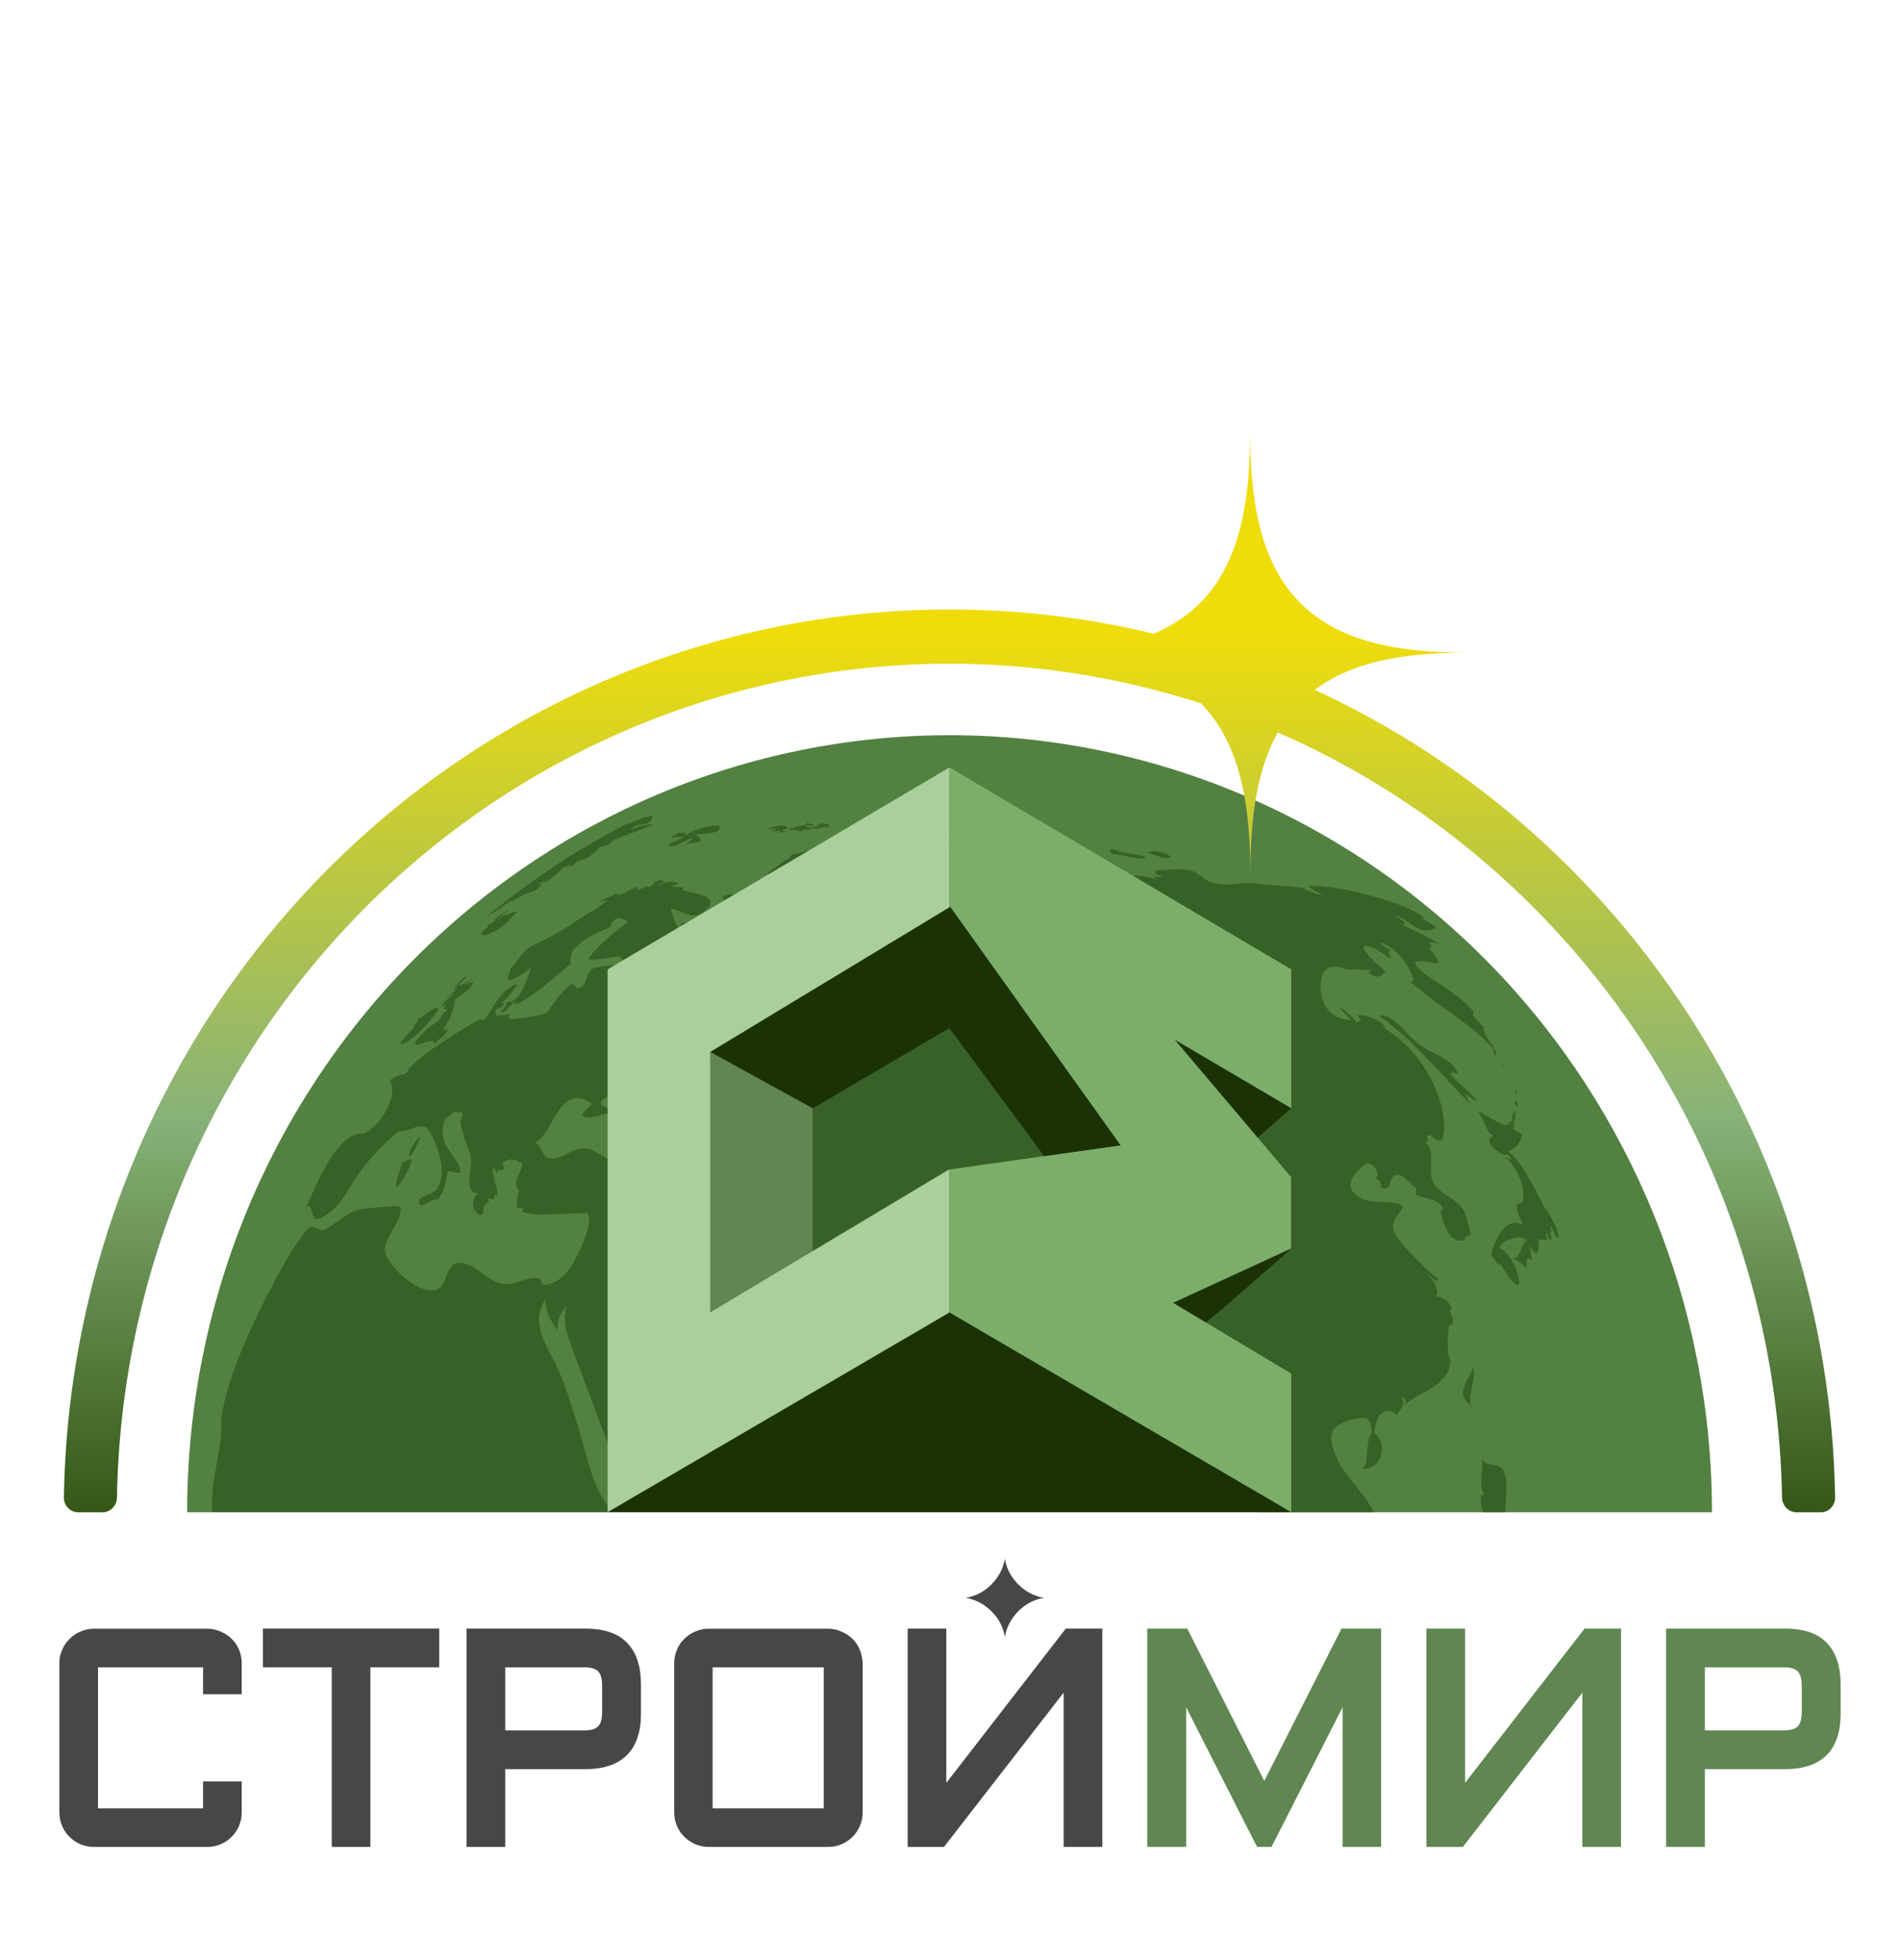
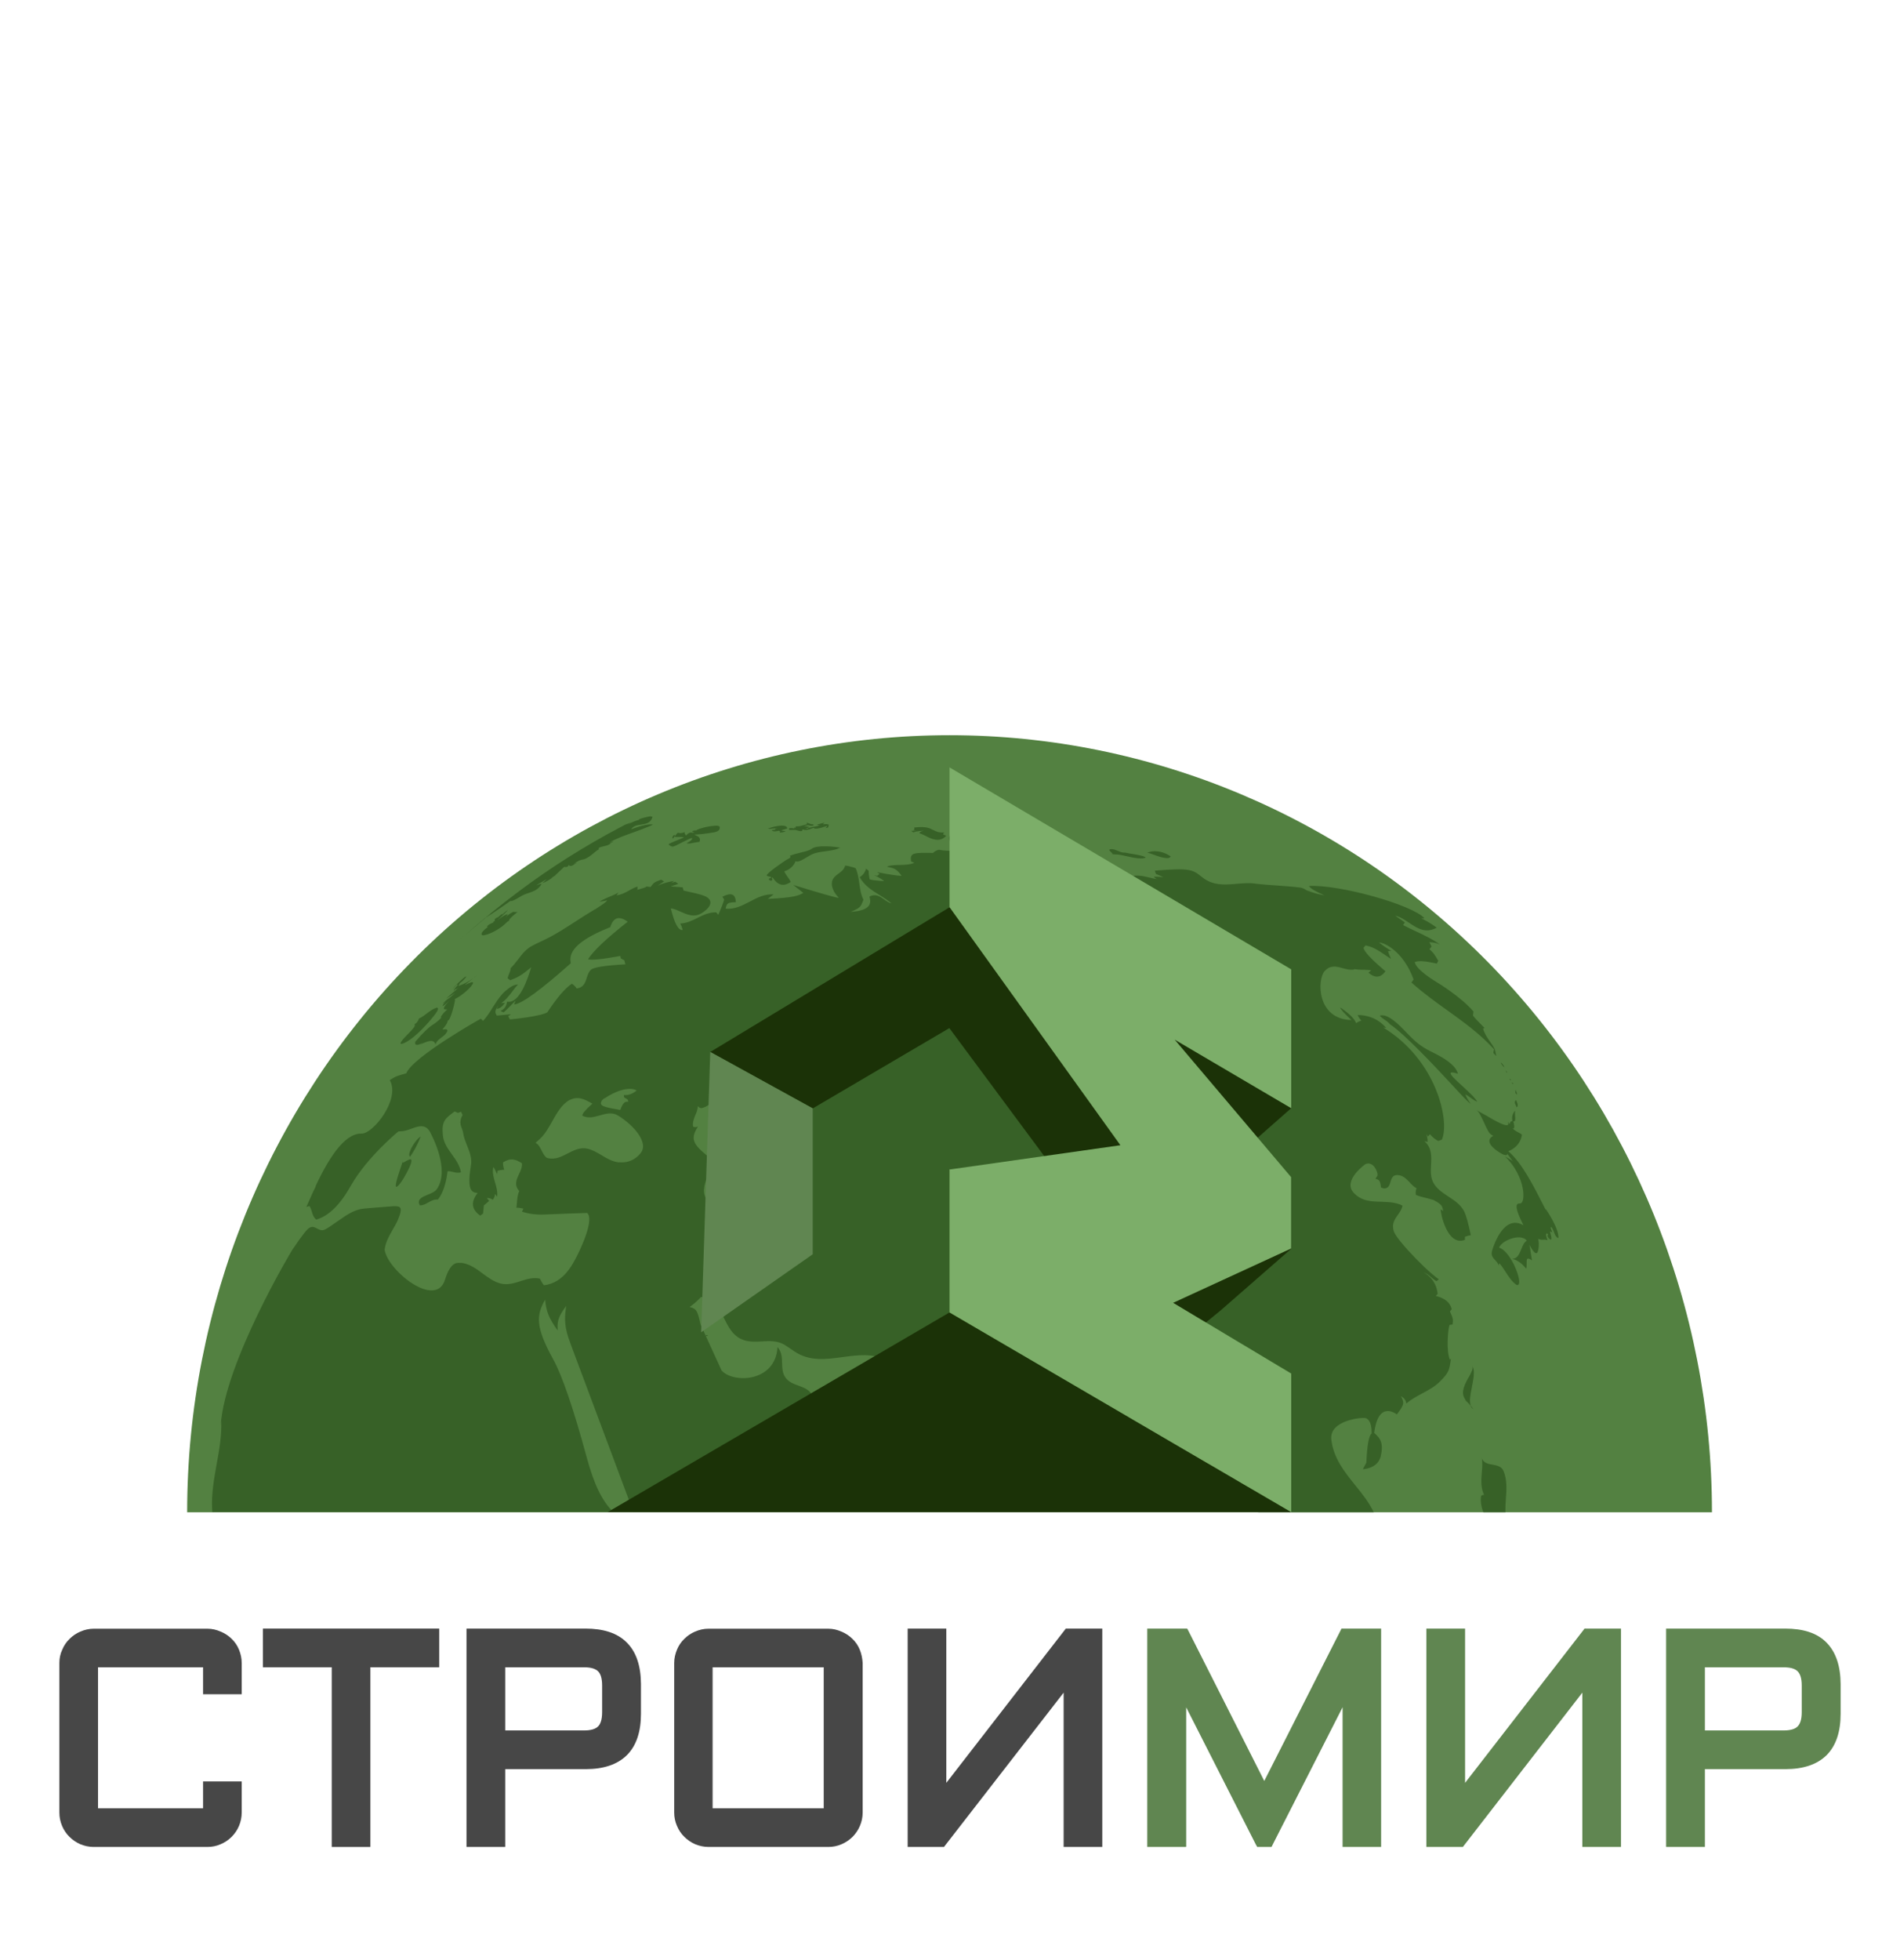
<svg xmlns="http://www.w3.org/2000/svg" width="32" height="33" viewBox="0 0 32 33" fill="none">
  <g clip-path="url(#clip0_198_29)">
    <path d="M3.152 25.461C3.152 21.992 4.505 18.665 6.914 16.21C9.322 13.756 12.588 12.378 15.993 12.378C19.397 12.378 22.663 13.756 25.072 16.21C27.48 18.665 28.833 21.992 28.833 25.461H3.152Z" fill="#538141" />
    <path fill-rule="evenodd" clip-rule="evenodd" d="M24.874 18.695C24.872 18.695 24.869 18.692 24.869 18.692L24.872 18.689C24.869 18.689 24.872 18.692 24.874 18.695ZM24.874 18.695C24.886 18.707 24.901 18.722 24.91 18.734C24.942 18.786 24.966 18.843 24.993 18.897C25.02 18.957 25.046 19.014 25.08 19.068C25.095 19.09 25.127 19.113 25.151 19.122C24.935 19.241 25.311 19.437 25.316 19.437C25.367 19.454 25.372 19.449 25.384 19.437V19.424C25.435 19.489 25.466 19.533 25.481 19.555C25.457 19.531 25.428 19.516 25.398 19.498C25.381 19.489 25.362 19.479 25.345 19.466C25.7 19.808 25.7 20.261 25.602 20.261C25.554 20.261 25.474 20.263 25.658 20.629C25.338 20.441 25.165 20.941 25.134 21.042C25.112 21.119 25.122 21.151 25.175 21.208C25.221 21.258 25.229 21.27 25.243 21.309C25.245 21.277 25.25 21.27 25.25 21.27L25.26 21.277C25.297 21.319 25.326 21.366 25.357 21.413C25.406 21.49 25.457 21.569 25.532 21.626C25.547 21.639 25.605 21.658 25.581 21.525C25.564 21.428 25.471 21.171 25.316 21.042C25.284 21.02 25.277 21.015 25.248 21.005C25.294 20.881 25.612 20.758 25.714 20.886C25.67 20.919 25.653 20.951 25.617 21.042C25.576 21.144 25.544 21.188 25.471 21.193C25.561 21.218 25.629 21.267 25.704 21.359C25.712 21.334 25.712 21.322 25.712 21.262C25.712 21.245 25.712 21.208 25.719 21.198C25.731 21.181 25.753 21.186 25.802 21.22C25.797 21.196 25.792 21.168 25.789 21.144C25.785 21.119 25.78 21.092 25.777 21.067C25.777 21.067 25.777 21.064 25.777 21.062C25.775 21.057 25.775 21.05 25.775 21.045L25.758 20.956C25.782 21 25.792 21.017 25.811 21.045C25.811 21.047 25.814 21.047 25.814 21.05C25.835 21.079 25.887 21.146 25.908 21.045C25.925 20.956 25.913 20.886 25.908 20.859V20.857L25.913 20.859C25.938 20.869 25.942 20.872 25.981 20.872H25.993C26.027 20.869 26.037 20.872 26.064 20.879C26.03 20.792 26.037 20.78 26.049 20.765C26.059 20.768 26.069 20.773 26.073 20.78C26.044 20.82 26.1 20.867 26.125 20.872C26.134 20.842 26.127 20.815 26.117 20.785C26.112 20.768 26.108 20.75 26.105 20.733C26.115 20.733 26.127 20.738 26.142 20.75C26.139 20.735 26.134 20.721 26.127 20.706C26.122 20.693 26.117 20.681 26.115 20.669L26.125 20.656C26.146 20.679 26.159 20.711 26.171 20.74C26.185 20.78 26.2 20.822 26.241 20.844L26.248 20.837C26.251 20.666 26.03 20.349 26.03 20.349C26.032 20.359 26.037 20.377 26.049 20.401V20.399C25.809 19.927 25.636 19.585 25.403 19.382C25.605 19.301 25.629 19.135 25.632 19.103C25.612 19.085 25.588 19.073 25.564 19.061C25.53 19.043 25.496 19.023 25.471 18.991L25.474 18.994C25.481 18.999 25.491 18.999 25.498 18.999V18.996C25.505 18.969 25.508 18.962 25.488 18.88H25.491C25.498 18.878 25.508 18.875 25.515 18.873C25.522 18.84 25.52 18.811 25.517 18.779C25.515 18.751 25.513 18.724 25.517 18.699C25.476 18.749 25.459 18.803 25.471 18.863L25.474 18.87C25.433 18.883 25.43 18.902 25.425 18.927C25.423 18.925 25.42 18.92 25.418 18.917C25.411 18.905 25.401 18.895 25.394 18.883C25.406 18.917 25.428 18.982 25.277 18.915C25.19 18.875 25.105 18.826 25.022 18.776C24.969 18.749 24.92 18.719 24.874 18.695ZM11.499 14.177C11.4 14.229 11.359 14.249 11.322 14.256L11.327 14.254C11.325 14.254 11.269 14.239 11.262 14.214C11.269 14.202 11.354 14.165 11.519 14.1C11.49 14.088 11.461 14.091 11.431 14.091C11.407 14.091 11.38 14.093 11.356 14.085C11.344 14.108 11.337 14.125 11.325 14.108C11.317 14.098 11.342 14.056 11.361 14.056C11.364 14.061 11.364 14.068 11.361 14.076C11.373 14.071 11.383 14.058 11.39 14.048C11.398 14.039 11.402 14.029 11.412 14.024C11.417 14.021 11.424 14.019 11.429 14.021C11.468 14.036 11.514 14.016 11.534 14.009C11.536 14.009 11.536 14.009 11.536 14.006C11.524 14.021 11.531 14.034 11.541 14.046C11.546 14.053 11.55 14.061 11.55 14.068C11.599 14.019 11.633 14.006 11.669 14.024C11.677 14.019 11.687 14.016 11.696 14.011C11.672 14.009 11.665 14.006 11.655 14.004C11.66 14.004 11.662 13.999 11.665 13.994C11.667 13.992 11.669 13.987 11.674 13.987C11.687 13.982 11.699 13.982 11.711 13.982C11.718 13.982 11.725 13.982 11.733 13.979V13.974C11.771 13.952 11.9 13.912 12.041 13.902C12.063 13.9 12.099 13.9 12.116 13.912C12.116 13.912 12.16 13.989 12.022 14.014C11.854 14.043 11.757 14.048 11.701 14.051C11.699 14.051 11.696 14.051 11.694 14.051C11.704 14.058 11.716 14.063 11.728 14.068C11.747 14.078 11.767 14.085 11.779 14.105C11.793 14.128 11.791 14.137 11.781 14.175C11.779 14.175 11.776 14.175 11.774 14.175C11.75 14.177 11.74 14.177 11.687 14.189C11.611 14.204 11.585 14.207 11.565 14.197C11.655 14.147 11.662 14.123 11.655 14.11C11.638 14.108 11.621 14.115 11.499 14.177ZM8.2 15.436C8.187 15.444 8.178 15.451 8.168 15.456V15.461C8.18 15.451 8.19 15.444 8.2 15.436ZM10.761 13.796C10.764 13.794 10.766 13.794 10.769 13.791C10.803 13.776 10.885 13.754 10.948 13.744C10.96 13.744 10.977 13.749 10.99 13.752C10.96 13.858 10.88 13.87 10.798 13.883C10.732 13.893 10.667 13.902 10.63 13.962C10.817 13.893 10.941 13.868 10.997 13.883C10.99 13.885 10.98 13.89 10.973 13.895C10.963 13.9 10.956 13.902 10.948 13.907C10.858 13.944 10.766 13.979 10.676 14.011C10.536 14.061 10.397 14.11 10.264 14.182C10.3 14.17 10.322 14.165 10.332 14.165C10.319 14.177 10.305 14.182 10.29 14.189C10.283 14.192 10.276 14.197 10.268 14.199H10.285C10.254 14.229 10.215 14.236 10.174 14.246C10.142 14.254 10.111 14.259 10.084 14.276C10.082 14.281 10.082 14.291 10.082 14.296H10.084C10.089 14.293 10.094 14.293 10.098 14.293C10.057 14.313 10.023 14.343 9.987 14.373C9.941 14.41 9.894 14.447 9.839 14.466C9.759 14.481 9.754 14.484 9.654 14.548C9.681 14.533 9.703 14.526 9.717 14.526C9.7 14.531 9.688 14.541 9.674 14.551C9.649 14.568 9.625 14.588 9.589 14.575C9.586 14.57 9.584 14.563 9.584 14.558C9.562 14.607 9.521 14.598 9.504 14.593L9.346 14.741C9.351 14.739 9.358 14.734 9.363 14.731C9.37 14.729 9.375 14.724 9.38 14.721C9.351 14.741 9.321 14.758 9.292 14.776C9.285 14.781 9.28 14.783 9.273 14.788C9.283 14.783 9.297 14.773 9.309 14.771C9.3 14.783 9.181 14.86 9.134 14.867C9.139 14.865 9.142 14.86 9.147 14.857C9.168 14.84 9.19 14.82 9.21 14.8C9.149 14.833 9.091 14.87 9.032 14.904C9.042 14.902 9.052 14.897 9.062 14.895C9.081 14.887 9.103 14.88 9.122 14.88C9.074 14.976 8.986 15.006 8.899 15.036C8.853 15.05 8.807 15.068 8.765 15.095C8.646 15.164 8.637 15.167 8.598 15.172L8.61 15.159C8.608 15.162 8.316 15.365 8.2 15.441C8.202 15.439 8.204 15.439 8.207 15.436C8.231 15.416 8.255 15.397 8.28 15.377C8.207 15.424 7.962 15.634 7.831 15.748C8.117 15.491 8.416 15.248 8.724 15.018C9.27 14.607 9.851 14.241 10.458 13.922C10.48 13.912 10.499 13.9 10.518 13.89C10.523 13.888 10.528 13.885 10.533 13.883C10.528 13.885 10.526 13.888 10.523 13.888C10.531 13.885 10.538 13.88 10.545 13.878C10.553 13.875 10.56 13.87 10.567 13.868C10.565 13.87 10.562 13.87 10.56 13.873C10.557 13.875 10.555 13.875 10.553 13.878C10.565 13.873 10.579 13.865 10.591 13.86C10.604 13.853 10.616 13.848 10.63 13.843C10.606 13.858 10.586 13.873 10.577 13.88C10.645 13.841 10.713 13.813 10.778 13.799C10.774 13.801 10.761 13.806 10.761 13.806H10.759V13.809L10.761 13.796ZM24.876 18.544C24.879 18.546 24.879 18.546 24.876 18.544C24.879 18.544 24.879 18.544 24.876 18.544ZM24.631 18.286C24.806 18.447 24.84 18.487 24.879 18.544C24.864 18.549 24.816 18.516 24.757 18.474C24.719 18.447 24.692 18.43 24.68 18.427C24.706 18.492 24.731 18.529 24.772 18.586C24.721 18.549 24.665 18.492 24.444 18.252C24.187 17.975 23.653 17.403 23.41 17.245C23.386 17.213 23.354 17.19 23.32 17.168C23.291 17.148 23.262 17.128 23.237 17.101C23.254 17.096 23.259 17.094 23.274 17.094C23.339 17.091 23.417 17.138 23.468 17.178C23.546 17.237 23.614 17.307 23.682 17.378C23.755 17.453 23.825 17.527 23.91 17.589C23.983 17.645 24.065 17.685 24.148 17.727C24.24 17.774 24.33 17.821 24.41 17.886C24.512 17.97 24.532 18.014 24.556 18.078C24.471 18.051 24.459 18.054 24.434 18.059L24.43 18.071C24.444 18.111 24.473 18.143 24.631 18.286ZM12.99 14.83C12.956 14.82 12.954 14.813 12.949 14.803V14.8C12.956 14.788 12.961 14.786 12.99 14.776L12.995 14.773C12.983 14.763 12.966 14.758 12.952 14.756C12.937 14.754 12.925 14.749 12.913 14.741C12.908 14.697 13.238 14.481 13.241 14.479C13.313 14.442 13.323 14.432 13.304 14.407C13.362 14.385 13.42 14.37 13.481 14.355C13.532 14.343 13.581 14.331 13.629 14.313C13.644 14.308 13.658 14.298 13.67 14.291C13.682 14.281 13.697 14.274 13.712 14.269C13.758 14.254 13.784 14.254 13.838 14.249H13.845C13.947 14.246 14.049 14.254 14.153 14.271C14.149 14.274 14.141 14.276 14.134 14.278C14.12 14.284 14.105 14.291 14.093 14.296C14.034 14.313 13.974 14.323 13.911 14.331C13.814 14.343 13.716 14.355 13.632 14.407L13.627 14.41C13.498 14.486 13.442 14.521 13.398 14.499C13.374 14.573 13.296 14.647 13.209 14.669C13.223 14.704 13.245 14.736 13.267 14.766C13.287 14.793 13.304 14.818 13.318 14.848C13.199 14.932 13.097 14.907 13.012 14.771C13.007 14.776 13 14.783 12.998 14.788C13.003 14.793 13.007 14.798 13.01 14.803C13.005 14.815 12.998 14.823 12.99 14.83ZM24.823 20.815C24.823 20.815 24.825 20.82 24.828 20.822C24.828 20.82 24.828 20.817 24.823 20.815ZM6.995 17.537C7.117 17.396 7.211 17.304 7.277 17.26H7.279C7.359 17.205 7.381 17.188 7.44 17.126C7.437 17.126 7.437 17.126 7.435 17.128C7.432 17.131 7.43 17.131 7.427 17.131C7.425 17.128 7.425 17.126 7.423 17.126C7.437 17.089 7.493 17.027 7.534 16.995C7.498 16.995 7.488 16.992 7.483 16.99C7.481 16.988 7.478 16.985 7.476 16.983C7.478 16.95 7.493 16.931 7.571 16.844C7.474 16.938 7.459 16.938 7.452 16.938C7.466 16.906 7.498 16.869 7.512 16.856C7.488 16.876 7.476 16.889 7.452 16.903C7.483 16.866 7.527 16.829 7.578 16.794C7.573 16.799 7.556 16.814 7.556 16.814C7.612 16.765 7.651 16.733 7.668 16.713C7.629 16.745 7.515 16.812 7.515 16.812C7.525 16.799 7.712 16.639 7.721 16.631C7.687 16.654 7.682 16.654 7.673 16.654C7.67 16.651 7.67 16.648 7.67 16.648C7.67 16.648 7.67 16.651 7.668 16.651C7.658 16.668 7.651 16.678 7.639 16.673C7.639 16.673 7.665 16.626 7.719 16.577C7.712 16.582 7.707 16.582 7.702 16.584C7.702 16.584 7.702 16.584 7.699 16.582C7.699 16.579 7.697 16.579 7.697 16.579V16.572C7.685 16.584 7.675 16.594 7.663 16.607C7.646 16.624 7.631 16.641 7.614 16.656C7.614 16.656 7.614 16.654 7.617 16.654C7.624 16.644 7.653 16.607 7.697 16.569C7.697 16.567 7.721 16.545 7.77 16.5L7.772 16.498C7.818 16.456 7.835 16.441 7.857 16.441C7.826 16.483 7.789 16.52 7.736 16.559H7.741C7.738 16.569 7.731 16.579 7.726 16.587C7.724 16.592 7.721 16.594 7.719 16.599C7.746 16.592 7.838 16.564 7.976 16.465C7.94 16.495 7.889 16.535 7.826 16.584L7.833 16.582C7.93 16.537 7.952 16.527 7.969 16.545C7.962 16.604 7.772 16.772 7.656 16.822C7.656 16.824 7.658 16.824 7.661 16.827C7.663 16.829 7.665 16.832 7.665 16.834C7.668 16.839 7.588 17.203 7.537 17.183C7.549 17.213 7.493 17.282 7.454 17.329L7.452 17.331C7.459 17.334 7.461 17.334 7.478 17.331C7.51 17.326 7.573 17.322 7.505 17.406C7.486 17.43 7.459 17.45 7.435 17.467C7.393 17.5 7.35 17.529 7.335 17.586C7.321 17.532 7.279 17.482 7.073 17.589C7.085 17.581 7.095 17.574 7.107 17.564C7.109 17.561 7.114 17.559 7.117 17.554C7.1 17.566 7.056 17.591 7.024 17.591C6.978 17.594 6.995 17.537 6.995 17.537ZM8.027 16.423C8.018 16.433 8.005 16.443 7.996 16.453C7.991 16.458 7.986 16.46 7.979 16.465C8.001 16.448 8.015 16.433 8.027 16.423ZM8.039 16.411C8.034 16.416 8.032 16.419 8.027 16.423C8.032 16.419 8.037 16.413 8.039 16.411ZM25.525 18.351C25.544 18.388 25.551 18.413 25.551 18.422C25.551 18.435 25.527 18.41 25.517 18.395L25.515 18.393C25.517 18.393 25.517 18.395 25.52 18.395C25.522 18.395 25.525 18.398 25.525 18.398C25.52 18.378 25.522 18.363 25.522 18.353V18.351V18.346C25.522 18.348 25.525 18.351 25.525 18.351ZM8.671 15.355C8.685 15.355 8.7 15.357 8.712 15.352L8.714 15.355C8.586 15.459 8.576 15.481 8.574 15.493C8.576 15.496 8.578 15.498 8.578 15.498C8.549 15.513 8.527 15.533 8.506 15.555C8.493 15.567 8.479 15.58 8.464 15.592C8.459 15.595 8.455 15.6 8.45 15.602C8.43 15.617 8.406 15.632 8.389 15.644C8.272 15.718 8.156 15.753 8.127 15.746C8.124 15.746 8.054 15.726 8.219 15.604C8.212 15.607 8.209 15.607 8.207 15.604H8.204C8.202 15.572 8.311 15.53 8.311 15.53C8.311 15.528 8.309 15.528 8.309 15.528C8.309 15.523 8.309 15.523 8.314 15.515C8.316 15.513 8.321 15.511 8.326 15.508C8.331 15.506 8.333 15.503 8.338 15.501C8.336 15.498 8.333 15.498 8.333 15.498C8.333 15.496 8.333 15.491 8.333 15.488C8.333 15.486 8.333 15.481 8.333 15.478H8.326C8.372 15.444 8.377 15.444 8.382 15.444C8.382 15.446 8.382 15.446 8.379 15.449V15.451C8.45 15.387 8.457 15.387 8.462 15.387C8.462 15.392 8.459 15.394 8.452 15.404C8.491 15.367 8.523 15.34 8.544 15.325H8.549C8.537 15.34 8.518 15.365 8.374 15.496C8.467 15.424 8.532 15.387 8.549 15.394C8.547 15.404 8.537 15.416 8.513 15.444C8.564 15.399 8.588 15.379 8.627 15.362C8.637 15.352 8.654 15.352 8.671 15.355ZM7.763 15.795H7.765C7.76 15.797 7.758 15.803 7.753 15.805L7.763 15.795ZM7.77 15.79C7.767 15.79 7.767 15.793 7.765 15.793C7.767 15.793 7.767 15.793 7.77 15.79ZM7.77 15.79C7.784 15.778 7.806 15.758 7.831 15.736C7.818 15.748 7.806 15.758 7.792 15.77C7.784 15.778 7.777 15.785 7.77 15.79ZM15.569 13.984C15.487 13.989 15.443 13.996 15.394 14.009V14.011V14.014C15.375 14.016 15.355 13.994 15.348 13.987C15.385 13.992 15.409 13.992 15.45 13.992C15.414 13.987 15.389 13.984 15.353 13.977C15.404 13.987 15.404 13.959 15.397 13.932C15.404 13.932 15.411 13.932 15.419 13.93C15.445 13.927 15.465 13.925 15.496 13.925C15.606 13.922 15.652 13.94 15.712 13.972H15.715C15.766 13.999 15.807 14.021 15.907 14.016C15.877 14.039 15.875 14.046 15.907 14.058L15.936 14.071C15.919 14.091 15.904 14.1 15.899 14.105C15.88 14.118 15.831 14.15 15.749 14.135C15.691 14.125 15.64 14.1 15.589 14.073C15.555 14.056 15.518 14.039 15.482 14.026C15.496 14.009 15.508 13.992 15.569 13.984ZM18.723 14.38C18.728 14.38 18.733 14.38 18.738 14.377L18.74 14.38C18.733 14.365 18.721 14.355 18.711 14.345C18.701 14.335 18.689 14.325 18.682 14.313C18.684 14.306 18.687 14.298 18.711 14.296C18.753 14.293 18.791 14.311 18.828 14.325C18.867 14.343 18.905 14.358 18.949 14.355C18.971 14.358 18.993 14.363 19.015 14.368C19.039 14.373 19.066 14.377 19.09 14.38C19.093 14.38 19.282 14.41 19.294 14.437C19.282 14.449 19.231 14.457 19.158 14.449C19.1 14.444 19.041 14.429 18.983 14.417C18.93 14.405 18.879 14.392 18.825 14.387C18.808 14.385 18.794 14.385 18.777 14.385C18.755 14.382 18.738 14.382 18.723 14.38ZM16.3 14.118C16.259 14.137 16.171 14.17 16.033 14.17H16.03L16.033 14.167C16.028 14.167 16.014 14.167 15.999 14.155C15.967 14.13 15.982 14.026 16.077 14.021C16.149 14.019 16.268 14.063 16.317 14.105L16.3 14.118ZM19.716 14.417C19.714 14.419 19.714 14.425 19.714 14.425V14.422C19.687 14.481 19.525 14.425 19.418 14.385C19.36 14.365 19.33 14.355 19.318 14.358C19.364 14.34 19.394 14.333 19.437 14.331C19.539 14.331 19.619 14.355 19.716 14.417ZM25.331 17.952C25.335 17.957 25.335 17.965 25.335 17.965H25.338C25.333 17.97 25.316 17.952 25.309 17.942C25.294 17.928 25.277 17.898 25.275 17.888C25.289 17.893 25.321 17.933 25.331 17.952ZM25.447 18.177V18.182C25.445 18.187 25.428 18.187 25.425 18.168V18.165C25.435 18.168 25.445 18.17 25.447 18.177ZM25.539 18.526C25.542 18.529 25.542 18.531 25.542 18.531L25.539 18.534C25.576 18.608 25.559 18.633 25.544 18.642C25.51 18.568 25.51 18.563 25.51 18.561C25.51 18.561 25.51 18.563 25.513 18.563C25.513 18.566 25.515 18.566 25.515 18.568C25.513 18.544 25.517 18.529 25.527 18.526C25.53 18.524 25.534 18.526 25.539 18.526ZM25.486 18.242C25.486 18.249 25.481 18.249 25.481 18.249V18.252C25.474 18.249 25.459 18.227 25.464 18.224C25.466 18.222 25.479 18.232 25.486 18.242ZM13.469 13.992L13.401 13.974L13.398 13.972C13.396 13.972 13.362 13.972 13.291 13.974V13.942C13.333 13.94 13.355 13.944 13.374 13.947H13.379C13.377 13.937 13.377 13.937 13.377 13.93C13.393 13.937 13.398 13.937 13.401 13.935C13.401 13.932 13.401 13.932 13.401 13.93C13.401 13.927 13.401 13.925 13.398 13.92L13.411 13.912C13.452 13.915 13.491 13.905 13.532 13.893C13.551 13.888 13.571 13.883 13.59 13.878L13.585 13.853C13.59 13.851 13.598 13.851 13.644 13.87C13.653 13.875 13.663 13.875 13.673 13.878C13.68 13.878 13.69 13.878 13.697 13.88C13.7 13.883 13.702 13.885 13.704 13.888C13.697 13.915 13.634 13.9 13.607 13.893C13.588 13.9 13.554 13.907 13.534 13.91C13.576 13.912 13.602 13.915 13.634 13.925C13.612 13.935 13.595 13.942 13.566 13.95C13.583 13.95 13.598 13.95 13.612 13.952C13.612 13.95 13.612 13.947 13.61 13.944C13.61 13.942 13.61 13.942 13.61 13.94C13.702 13.917 13.724 13.915 13.738 13.915C13.75 13.91 13.763 13.907 13.775 13.905C13.787 13.902 13.799 13.898 13.811 13.895C13.77 13.898 13.767 13.88 13.767 13.878C13.787 13.878 13.806 13.873 13.826 13.865C13.845 13.86 13.867 13.853 13.889 13.853C13.886 13.855 13.884 13.855 13.882 13.858C13.874 13.865 13.865 13.87 13.86 13.878C13.923 13.873 13.93 13.873 13.957 13.885V13.888C13.957 13.893 13.959 13.895 13.952 13.912V13.917L13.945 13.932C13.923 13.94 13.911 13.94 13.906 13.94C13.908 13.935 13.908 13.935 13.923 13.92C13.925 13.915 13.93 13.905 13.93 13.905C13.789 13.954 13.714 13.964 13.704 13.937C13.624 13.972 13.563 13.982 13.525 13.964H13.522C13.517 13.967 13.512 13.967 13.508 13.967C13.515 13.972 13.515 13.974 13.515 13.982C13.508 13.992 13.488 13.994 13.469 13.992ZM25.362 18.022C25.364 18.024 25.369 18.029 25.374 18.036C25.381 18.049 25.381 18.059 25.377 18.064C25.362 18.036 25.362 18.022 25.362 18.022ZM13.092 13.95C13.034 13.944 12.986 13.952 12.956 13.957L12.959 13.954C12.952 13.954 12.947 13.954 12.935 13.952H12.93C13.01 13.92 13.085 13.905 13.155 13.9C13.255 13.898 13.258 13.932 13.258 13.95C13.243 13.952 13.228 13.957 13.214 13.962C13.199 13.967 13.185 13.969 13.17 13.974C13.172 13.977 13.177 13.977 13.182 13.977C13.168 13.984 13.16 13.989 13.148 13.992C13.182 13.984 13.209 13.987 13.236 13.999H13.233C13.231 13.999 13.231 13.999 13.228 13.999C13.216 14.004 13.18 14.014 13.158 14.016C13.119 14.021 13.134 14.001 13.143 13.992C13.134 13.994 13.126 13.994 13.117 13.989C13.121 13.987 13.126 13.984 13.131 13.984C13.134 13.984 13.136 13.982 13.139 13.982C13.046 14.004 13.01 14.001 12.998 13.974C13.017 13.974 13.032 13.972 13.056 13.967C13.054 13.964 13.054 13.962 13.054 13.962C13.056 13.954 13.071 13.952 13.092 13.95ZM23.696 15.533C23.696 15.533 23.694 15.533 23.694 15.53C23.694 15.53 23.696 15.53 23.696 15.533ZM23.694 15.53C23.694 15.53 23.691 15.53 23.691 15.528C23.691 15.528 23.694 15.528 23.694 15.53ZM7.301 17.111C7.022 17.457 6.845 17.544 6.811 17.559C6.663 17.623 6.806 17.475 6.862 17.418C6.864 17.416 6.864 17.416 6.867 17.413C6.964 17.314 7.003 17.27 6.981 17.245C7.022 17.22 7.039 17.195 7.058 17.146C7.107 17.126 7.148 17.094 7.189 17.062C7.238 17.025 7.287 16.988 7.345 16.968C7.35 16.965 7.352 16.965 7.357 16.965C7.415 16.968 7.33 17.076 7.301 17.111ZM11.873 22.489C11.91 22.494 11.92 22.492 11.922 22.489C11.927 22.485 11.91 22.475 11.895 22.477C11.883 22.477 11.876 22.482 11.873 22.489ZM6.782 19.555V19.55L6.779 19.553C6.779 19.555 6.779 19.558 6.779 19.56C6.774 19.58 6.767 19.605 6.745 19.669L6.743 19.674C6.699 19.805 6.629 20.016 6.689 19.976C6.745 19.941 6.847 19.761 6.896 19.652C6.956 19.516 6.92 19.518 6.908 19.518C6.901 19.518 6.876 19.526 6.82 19.558C6.782 19.58 6.777 19.58 6.777 19.56C6.782 19.558 6.782 19.558 6.782 19.555ZM5.315 19.971C5.315 19.971 5.317 19.969 5.32 19.966C5.32 19.966 5.317 19.969 5.315 19.971ZM6.908 19.471L6.905 19.474H6.903C6.886 19.447 6.888 19.419 6.915 19.36C6.913 19.35 6.993 19.199 7.073 19.142C7.075 19.14 7.08 19.137 7.085 19.137C7.08 19.152 7.063 19.189 7.044 19.234C6.986 19.36 6.93 19.442 6.908 19.471ZM23.679 23.657C23.679 23.657 23.672 23.667 23.67 23.672C23.674 23.67 23.677 23.665 23.679 23.657ZM24.799 23.004C24.811 23.046 24.791 23.086 24.736 23.19H24.733C24.636 23.365 24.604 23.469 24.689 23.576C24.685 23.573 24.675 23.568 24.675 23.568C24.677 23.573 24.682 23.578 24.692 23.585C24.689 23.583 24.685 23.581 24.685 23.581C24.711 23.603 24.74 23.63 24.767 23.665V23.667C24.774 23.682 24.784 23.704 24.808 23.719L24.811 23.721H24.813C24.811 23.717 24.808 23.714 24.804 23.709C24.794 23.694 24.782 23.68 24.77 23.665C24.745 23.585 24.76 23.501 24.791 23.348V23.343C24.808 23.261 24.825 23.172 24.823 23.098C24.821 23.039 24.806 23.014 24.796 22.997V22.999C24.796 22.999 24.799 23.002 24.799 23.004ZM24.767 23.665C24.767 23.662 24.767 23.662 24.767 23.665ZM24.697 23.581L24.714 23.598L24.697 23.583V23.581ZM20.758 25.028C20.765 25.043 20.775 25.06 20.785 25.072L20.787 25.075H20.79C20.853 25.045 20.897 25.025 20.889 24.822C20.953 24.916 21.091 25.142 21.19 25.461H23.138C23.058 25.297 22.944 25.151 22.827 25.008C22.642 24.778 22.458 24.548 22.422 24.236C22.383 23.907 22.956 23.855 23.007 23.877C23.101 23.919 23.101 24.07 23.101 24.135C23.055 24.164 23.026 24.328 23.012 24.625C22.995 24.659 22.97 24.704 22.953 24.736C23.043 24.728 23.201 24.694 23.252 24.528C23.305 24.308 23.257 24.221 23.145 24.125C23.213 23.561 23.521 23.811 23.526 23.813C23.66 23.637 23.65 23.618 23.594 23.504C23.665 23.551 23.672 23.573 23.687 23.63C23.767 23.558 23.861 23.509 23.954 23.459C24.061 23.402 24.165 23.346 24.252 23.259C24.401 23.108 24.408 23.078 24.437 22.875L24.42 22.893C24.354 22.744 24.386 22.383 24.413 22.306C24.427 22.304 24.449 22.302 24.464 22.299C24.476 22.217 24.476 22.205 24.42 22.079C24.422 22.074 24.427 22.069 24.432 22.064C24.439 22.054 24.447 22.047 24.449 22.037C24.42 21.925 24.33 21.854 24.182 21.819C24.192 21.809 24.204 21.794 24.213 21.784C24.187 21.525 23.995 21.433 23.976 21.423C23.976 21.423 23.976 21.423 23.973 21.423C24.024 21.436 24.063 21.468 24.102 21.502C24.131 21.527 24.16 21.552 24.194 21.569C24.201 21.564 24.206 21.559 24.213 21.554C24.221 21.549 24.228 21.544 24.233 21.54C24.075 21.421 23.915 21.267 23.711 21.047C23.475 20.782 23.471 20.735 23.463 20.674C23.451 20.585 23.497 20.518 23.543 20.453C23.577 20.404 23.611 20.357 23.621 20.298C23.512 20.241 23.39 20.238 23.267 20.233C23.096 20.228 22.929 20.226 22.795 20.077C22.611 19.87 22.997 19.598 22.999 19.598C23.135 19.543 23.206 19.738 23.201 19.783C23.198 19.798 23.189 19.81 23.179 19.825C23.174 19.832 23.169 19.837 23.167 19.845C23.228 19.865 23.245 19.87 23.259 19.993C23.264 19.996 23.271 19.998 23.276 19.998C23.288 20.003 23.3 20.008 23.31 20.008C23.383 20.011 23.402 19.954 23.419 19.897C23.436 19.84 23.456 19.783 23.529 19.783C23.626 19.783 23.682 19.845 23.74 19.904C23.776 19.944 23.813 19.983 23.859 20.006C23.842 20.033 23.84 20.085 23.847 20.117C23.903 20.142 23.959 20.154 24.017 20.169C24.061 20.179 24.102 20.189 24.143 20.204C24.141 20.204 24.138 20.201 24.138 20.201H24.153L24.148 20.206C24.284 20.278 24.294 20.305 24.306 20.392C24.296 20.382 24.284 20.372 24.272 20.364C24.269 20.362 24.267 20.359 24.265 20.359C24.257 20.414 24.374 20.99 24.672 20.874V20.822C24.702 20.81 24.74 20.8 24.772 20.795C24.728 20.592 24.692 20.461 24.663 20.401C24.602 20.28 24.498 20.213 24.393 20.144C24.306 20.087 24.218 20.03 24.158 19.941C24.09 19.842 24.095 19.724 24.102 19.607C24.109 19.464 24.116 19.323 23.99 19.214C23.997 19.216 24.007 19.216 24.017 19.219C24.026 19.221 24.036 19.221 24.044 19.224C24.046 19.182 24.036 19.127 24.019 19.09C24.024 19.098 24.029 19.105 24.034 19.113C24.039 19.12 24.044 19.127 24.048 19.135C24.061 19.122 24.073 19.108 24.082 19.095C24.131 19.15 24.177 19.187 24.223 19.209C24.24 19.204 24.265 19.194 24.284 19.187C24.422 18.88 24.197 17.846 23.296 17.299C23.31 17.302 23.332 17.304 23.347 17.307C23.191 17.126 22.999 17.089 22.866 17.089C22.878 17.121 22.905 17.161 22.929 17.183C22.902 17.19 22.863 17.208 22.839 17.225C22.798 17.104 22.57 16.96 22.57 16.96C22.582 16.997 22.647 17.069 22.762 17.173C22.171 17.161 22.183 16.488 22.31 16.349C22.407 16.243 22.509 16.27 22.613 16.3C22.679 16.317 22.747 16.337 22.812 16.32C22.81 16.317 22.808 16.315 22.805 16.315C22.842 16.32 22.893 16.327 22.929 16.327H22.965H22.982C23.014 16.327 23.055 16.332 23.084 16.334L23.092 16.339C23.084 16.344 23.077 16.349 23.07 16.357C23.062 16.362 23.055 16.369 23.048 16.374C23.075 16.401 23.213 16.525 23.334 16.352C23.096 16.151 22.973 16.02 22.965 15.956C22.968 15.953 22.97 15.951 22.973 15.948C22.982 15.938 22.992 15.926 22.999 15.916C23.123 15.948 23.152 15.956 23.427 16.144C23.41 16.107 23.388 16.052 23.378 16.013C23.393 16.01 23.415 16.01 23.432 16.01C23.344 15.956 23.32 15.938 23.225 15.869C23.317 15.867 23.636 16.018 23.808 16.49C23.803 16.498 23.796 16.508 23.789 16.517C23.781 16.527 23.776 16.537 23.769 16.545H23.776C23.963 16.713 24.165 16.859 24.369 17.005C24.648 17.205 24.93 17.408 25.165 17.668C25.165 17.673 25.163 17.678 25.16 17.68C25.156 17.698 25.148 17.72 25.156 17.735H25.158C25.17 17.747 25.187 17.767 25.199 17.779V17.774C25.19 17.72 25.177 17.658 25.165 17.645C25.143 17.606 25.119 17.569 25.093 17.534C25.046 17.467 25 17.398 24.978 17.317L25.003 17.307C24.905 17.21 24.84 17.141 24.808 17.099C24.811 17.076 24.813 17.049 24.816 17.029C24.609 16.785 24.206 16.54 24.204 16.54C24.201 16.537 23.849 16.334 23.827 16.196C23.881 16.181 23.944 16.166 24.199 16.223C24.206 16.208 24.216 16.191 24.223 16.176C24.153 16.052 24.138 16.04 24.075 15.981C24.082 15.971 24.095 15.958 24.102 15.946C24.104 15.941 24.107 15.938 24.111 15.936C24.099 15.914 24.085 15.884 24.073 15.862C24.17 15.869 24.182 15.874 24.25 15.901C24.124 15.81 23.988 15.746 23.849 15.681C23.776 15.647 23.701 15.612 23.631 15.575C23.636 15.567 23.64 15.56 23.645 15.553C23.65 15.545 23.655 15.538 23.66 15.53C23.633 15.508 23.577 15.471 23.497 15.416C23.582 15.434 23.657 15.486 23.735 15.538C23.871 15.629 24.007 15.721 24.197 15.619C24.09 15.535 23.963 15.473 23.937 15.461H23.992C23.791 15.233 22.553 14.887 22.045 14.917C22.065 14.954 22.15 15.006 22.305 15.073H22.302C22.203 15.055 22.169 15.05 21.955 14.971C21.963 14.974 21.972 14.976 21.98 14.979C21.989 14.981 21.997 14.984 22.004 14.986C21.977 14.969 21.936 14.949 21.904 14.944C21.776 14.927 21.645 14.919 21.516 14.909C21.385 14.899 21.256 14.892 21.127 14.875C21.028 14.862 20.928 14.872 20.826 14.88C20.627 14.897 20.428 14.914 20.246 14.768C20.09 14.642 20.049 14.607 19.449 14.659C19.452 14.667 19.457 14.677 19.459 14.687C19.462 14.697 19.466 14.704 19.469 14.714C19.481 14.719 19.495 14.726 19.51 14.731C19.539 14.744 19.571 14.758 19.595 14.768C19.527 14.761 19.471 14.758 19.432 14.761C19.442 14.771 19.452 14.781 19.462 14.788C19.464 14.791 19.466 14.793 19.471 14.796L19.508 14.803C19.457 14.798 19.406 14.786 19.352 14.773C19.25 14.749 19.148 14.724 19.039 14.758C19.041 14.768 19.044 14.778 19.049 14.791C19.051 14.8 19.056 14.813 19.058 14.823C18.823 14.872 18.621 14.781 18.422 14.689C18.318 14.642 18.213 14.595 18.104 14.566C18.107 14.573 18.109 14.583 18.111 14.593C18.114 14.603 18.116 14.613 18.119 14.62C18.114 14.627 18.109 14.635 18.104 14.642C18.099 14.65 18.095 14.657 18.09 14.664C17.767 14.669 17.473 14.551 17.181 14.429C16.888 14.308 16.594 14.189 16.268 14.194C16.218 14.207 16.174 14.236 16.135 14.286H16.084C16.099 14.296 16.116 14.311 16.13 14.321C15.904 14.333 15.814 14.306 15.814 14.306C15.78 14.313 15.739 14.333 15.715 14.36C15.392 14.355 15.317 14.353 15.346 14.504C15.351 14.506 15.355 14.509 15.36 14.509C15.375 14.514 15.387 14.521 15.399 14.526C15.319 14.56 15.236 14.56 15.154 14.563C15.088 14.563 15.025 14.566 14.962 14.58L14.938 14.593C15.069 14.615 15.11 14.64 15.185 14.746C15.028 14.739 14.77 14.682 14.77 14.682C14.778 14.687 14.785 14.692 14.792 14.697C14.799 14.702 14.809 14.707 14.814 14.711C14.802 14.724 14.785 14.736 14.773 14.746C14.765 14.744 14.756 14.741 14.746 14.739C14.736 14.736 14.727 14.734 14.719 14.731C14.819 14.781 14.875 14.815 14.887 14.835C14.748 14.825 14.668 14.815 14.646 14.803C14.637 14.761 14.63 14.704 14.63 14.659C14.622 14.655 14.615 14.65 14.608 14.642C14.6 14.637 14.591 14.63 14.586 14.625C14.571 14.684 14.535 14.734 14.479 14.768C14.557 14.909 14.683 14.989 14.812 15.068C14.882 15.112 14.955 15.157 15.015 15.211C14.972 15.201 14.931 15.172 14.892 15.144C14.819 15.092 14.748 15.04 14.644 15.095V15.097C14.666 15.179 14.702 15.328 14.328 15.352C14.491 15.283 14.496 15.271 14.542 15.147C14.498 15.06 14.486 14.966 14.472 14.872C14.46 14.786 14.447 14.697 14.411 14.617C14.404 14.615 14.394 14.613 14.384 14.607C14.374 14.605 14.365 14.6 14.357 14.598H14.348C14.314 14.585 14.268 14.575 14.234 14.573C14.219 14.637 14.171 14.672 14.124 14.707C14.076 14.741 14.027 14.778 14.013 14.843C13.998 14.924 14.034 15.018 14.127 15.115C14.107 15.122 13.852 15.05 13.36 14.899C13.469 14.984 13.525 15.028 13.53 15.033C13.447 15.078 13.381 15.112 12.932 15.134C12.959 15.11 13 15.08 13.029 15.058C12.881 15.048 12.755 15.112 12.629 15.179C12.5 15.246 12.371 15.313 12.221 15.298C12.24 15.199 12.264 15.194 12.393 15.189C12.388 15.05 12.313 15.021 12.167 15.097C12.175 15.11 12.184 15.122 12.192 15.137C12.194 15.139 12.196 15.144 12.196 15.147C12.184 15.191 12.153 15.275 12.097 15.404C12.09 15.392 12.08 15.379 12.07 15.37C12.068 15.367 12.065 15.362 12.063 15.36C11.946 15.357 11.847 15.404 11.747 15.454C11.655 15.501 11.56 15.545 11.456 15.548C11.473 15.577 11.49 15.622 11.499 15.656C11.429 15.674 11.361 15.553 11.298 15.293C11.359 15.3 11.415 15.328 11.47 15.352C11.553 15.389 11.636 15.426 11.733 15.409C11.82 15.392 12.002 15.263 11.958 15.162C11.927 15.085 11.815 15.06 11.521 14.996L11.512 14.993C11.507 14.979 11.504 14.956 11.499 14.939C11.485 14.937 11.417 14.932 11.298 14.924C11.317 14.917 11.339 14.909 11.361 14.902C11.383 14.895 11.405 14.887 11.424 14.88C11.417 14.875 11.407 14.87 11.398 14.862C11.388 14.857 11.378 14.85 11.371 14.845C11.361 14.848 11.349 14.852 11.339 14.855C11.327 14.857 11.317 14.862 11.308 14.865C11.315 14.86 11.322 14.855 11.329 14.848C11.337 14.843 11.344 14.835 11.351 14.83C11.349 14.83 11.344 14.83 11.342 14.833C11.288 14.843 11.184 14.86 11.077 14.912C11.109 14.89 11.15 14.86 11.184 14.84C11.177 14.835 11.167 14.83 11.16 14.825C11.15 14.82 11.143 14.815 11.135 14.81C11.016 14.852 11.007 14.865 10.958 14.932L10.956 14.934C10.946 14.932 10.936 14.932 10.924 14.929C10.914 14.927 10.902 14.927 10.893 14.924C10.878 14.939 10.825 14.956 10.735 14.981C10.737 14.964 10.737 14.944 10.737 14.927C10.686 14.941 10.64 14.966 10.594 14.993C10.528 15.031 10.46 15.065 10.383 15.073C10.387 15.065 10.395 15.058 10.4 15.05C10.407 15.043 10.412 15.036 10.416 15.028C10.37 15.053 10.324 15.073 10.278 15.092C10.217 15.117 10.154 15.144 10.098 15.179C10.137 15.177 10.191 15.167 10.227 15.157C10.222 15.162 10.22 15.164 10.217 15.169C10.213 15.174 10.208 15.181 10.203 15.184C10.176 15.209 10.147 15.229 10.023 15.31H10.018C9.909 15.374 9.802 15.444 9.698 15.511C9.538 15.614 9.38 15.718 9.21 15.803C9.125 15.845 9.103 15.854 9.02 15.894C9.008 15.899 8.996 15.906 8.981 15.914C8.87 15.966 8.797 16.057 8.727 16.151C8.688 16.203 8.646 16.255 8.6 16.3C8.6 16.334 8.588 16.364 8.574 16.396C8.564 16.421 8.554 16.446 8.549 16.47C8.561 16.478 8.581 16.493 8.593 16.503C8.719 16.456 8.787 16.419 8.947 16.285C8.889 16.47 8.753 16.906 8.54 16.864C8.53 16.943 8.491 16.995 8.428 17.02C8.435 17.022 8.445 17.027 8.455 17.032C8.464 17.037 8.472 17.039 8.481 17.044C8.513 17.02 8.578 16.955 8.683 16.846C8.68 16.856 8.676 16.869 8.671 16.879C8.666 16.891 8.663 16.901 8.659 16.911C8.785 16.903 9.103 16.671 9.613 16.218C9.596 16.112 9.562 15.892 10.278 15.61C10.298 15.548 10.358 15.362 10.572 15.518C10.22 15.795 9.996 16.005 9.904 16.149C9.96 16.169 10.142 16.151 10.448 16.094C10.45 16.107 10.453 16.122 10.455 16.134C10.465 16.139 10.477 16.146 10.489 16.154C10.497 16.159 10.506 16.161 10.514 16.166C10.521 16.186 10.526 16.211 10.533 16.233V16.235C10.191 16.255 9.999 16.285 9.955 16.325C9.916 16.359 9.899 16.411 9.882 16.463C9.856 16.547 9.826 16.629 9.712 16.641C9.695 16.614 9.661 16.579 9.632 16.562C9.521 16.634 9.382 16.794 9.219 17.042C9.11 17.114 8.593 17.163 8.588 17.163C8.583 17.156 8.578 17.146 8.574 17.136C8.569 17.126 8.564 17.119 8.559 17.109C8.574 17.101 8.591 17.086 8.605 17.076C8.469 17.089 8.367 17.099 8.367 17.099C8.333 17.037 8.331 17.029 8.391 16.926C8.389 16.936 8.384 16.945 8.379 16.955C8.374 16.965 8.37 16.978 8.367 16.985C8.418 16.98 8.462 16.945 8.503 16.884C8.493 16.884 8.481 16.886 8.469 16.886C8.459 16.886 8.45 16.889 8.44 16.889C8.52 16.837 8.576 16.76 8.632 16.688C8.661 16.648 8.69 16.611 8.724 16.574H8.722C8.668 16.582 8.627 16.589 8.532 16.668L8.527 16.671C8.506 16.688 8.476 16.715 8.457 16.738C8.396 16.807 8.348 16.884 8.299 16.96C8.251 17.039 8.2 17.119 8.136 17.188C8.124 17.175 8.11 17.161 8.098 17.151C8.085 17.156 6.949 17.796 6.842 18.071C6.68 18.116 6.672 18.116 6.565 18.185C6.748 18.509 6.279 19.093 6.09 19.085C5.852 19.076 5.592 19.372 5.31 19.981C5.312 19.976 5.322 19.966 5.322 19.966C5.286 20.035 5.232 20.154 5.16 20.32C5.174 20.315 5.196 20.308 5.213 20.305C5.232 20.335 5.242 20.367 5.252 20.399C5.266 20.448 5.281 20.498 5.327 20.533C5.538 20.471 5.728 20.285 5.91 19.961C6.184 19.479 6.709 19.048 6.711 19.048C6.75 19.046 6.752 19.046 6.752 19.046C6.806 19.046 6.867 19.026 6.925 19.004C7.041 18.962 7.155 18.917 7.238 19.048C7.238 19.048 7.238 19.051 7.24 19.053C7.272 19.113 7.585 19.694 7.357 20.02C7.328 20.063 7.265 20.09 7.204 20.114C7.107 20.154 7.015 20.194 7.071 20.293C7.124 20.295 7.17 20.27 7.216 20.243C7.265 20.216 7.313 20.189 7.374 20.196C7.512 20.03 7.537 19.721 7.537 19.721L7.539 19.719C7.571 19.716 7.6 19.724 7.629 19.731C7.673 19.741 7.716 19.753 7.763 19.736C7.743 19.62 7.678 19.528 7.612 19.437C7.542 19.338 7.471 19.241 7.459 19.115C7.435 18.875 7.495 18.831 7.658 18.712C7.665 18.717 7.675 18.722 7.685 18.724C7.695 18.729 7.702 18.734 7.712 18.736C7.719 18.734 7.729 18.732 7.738 18.727C7.748 18.724 7.755 18.719 7.765 18.717C7.77 18.727 7.777 18.741 7.782 18.754C7.784 18.759 7.787 18.766 7.792 18.771C7.767 18.808 7.75 18.87 7.755 18.917C7.758 18.944 7.767 18.972 7.78 19.001C7.789 19.029 7.799 19.053 7.801 19.078C7.811 19.15 7.84 19.219 7.867 19.288C7.911 19.4 7.957 19.511 7.928 19.642C7.928 19.642 7.928 19.645 7.928 19.647C7.923 19.682 7.891 19.855 7.913 19.971C7.933 20.077 8.005 20.082 8.042 20.085H8.044C8.001 20.142 7.869 20.315 8.088 20.466C8.095 20.461 8.105 20.456 8.112 20.448C8.122 20.444 8.129 20.436 8.136 20.431C8.141 20.392 8.146 20.337 8.149 20.295C8.175 20.273 8.212 20.243 8.238 20.218C8.234 20.211 8.226 20.201 8.219 20.194C8.212 20.184 8.207 20.176 8.2 20.169C8.231 20.166 8.275 20.179 8.299 20.199C8.321 20.176 8.338 20.132 8.338 20.1C8.345 20.112 8.357 20.129 8.367 20.142C8.37 20.144 8.372 20.147 8.372 20.149C8.384 20.067 8.362 19.988 8.338 19.909C8.314 19.825 8.287 19.738 8.309 19.647C8.333 19.682 8.357 19.731 8.372 19.768C8.374 19.756 8.377 19.743 8.377 19.731C8.379 19.724 8.379 19.716 8.382 19.709C8.416 19.701 8.459 19.694 8.493 19.694C8.479 19.659 8.469 19.61 8.472 19.57C8.598 19.489 8.685 19.516 8.79 19.585C8.797 19.647 8.77 19.709 8.741 19.768C8.697 19.862 8.656 19.954 8.746 20.053C8.717 20.112 8.712 20.174 8.707 20.238C8.705 20.27 8.702 20.302 8.697 20.332C8.734 20.332 8.782 20.34 8.816 20.349C8.812 20.357 8.807 20.364 8.804 20.374C8.799 20.382 8.795 20.392 8.792 20.399C8.795 20.399 8.795 20.399 8.797 20.401C8.846 20.416 8.981 20.461 9.212 20.446C9.331 20.439 9.887 20.421 9.887 20.421C9.916 20.439 9.996 20.543 9.768 21.04V21.042C9.649 21.29 9.501 21.596 9.161 21.639C9.137 21.609 9.11 21.564 9.093 21.527C8.979 21.502 8.872 21.535 8.768 21.569C8.659 21.604 8.547 21.639 8.43 21.609C8.316 21.579 8.224 21.51 8.129 21.441C8.027 21.364 7.925 21.29 7.797 21.265C7.777 21.262 7.755 21.262 7.733 21.262C7.726 21.262 7.719 21.262 7.712 21.262C7.651 21.262 7.566 21.312 7.495 21.544C7.342 22.044 6.527 21.389 6.478 21.04C6.493 20.914 6.553 20.81 6.612 20.706C6.643 20.651 6.675 20.599 6.699 20.543C6.803 20.302 6.731 20.305 6.619 20.308H6.616C6.284 20.332 6.099 20.349 6.068 20.357C5.951 20.387 5.876 20.426 5.684 20.562C5.473 20.711 5.451 20.721 5.397 20.708C5.376 20.703 5.359 20.693 5.339 20.683C5.305 20.664 5.269 20.646 5.225 20.664C5.177 20.683 5.099 20.782 4.926 21.037C4.914 21.052 3.79 22.93 3.717 23.996C3.72 23.986 3.72 23.976 3.722 23.964C3.724 23.954 3.724 23.942 3.727 23.932C3.734 24.174 3.693 24.412 3.649 24.649C3.603 24.907 3.557 25.164 3.574 25.428C3.574 25.438 3.576 25.448 3.576 25.458H10.329C10.137 25.265 10.006 24.993 9.882 24.538C9.657 23.709 9.467 23.157 9.317 22.885C9.018 22.343 9.03 22.146 9.181 21.881C9.198 22.079 9.246 22.195 9.392 22.4C9.387 22.259 9.385 22.19 9.535 21.987C9.513 22.148 9.496 22.287 9.574 22.524C9.586 22.561 9.606 22.611 9.618 22.648L10.669 25.458H12.034C12.335 25.255 12.582 25.06 12.626 25.028C12.631 25.025 12.631 25.023 12.633 25.023C13.389 24.417 13.661 23.882 13.7 23.684C13.712 23.623 13.707 23.534 13.675 23.479C13.622 23.392 13.534 23.36 13.447 23.328C13.367 23.299 13.284 23.269 13.231 23.195C13.177 23.123 13.175 23.036 13.172 22.95C13.17 22.853 13.165 22.757 13.095 22.68C13.061 23.274 12.347 23.294 12.153 23.073L11.798 22.297C11.747 22.061 11.73 22.034 11.614 22.005C11.733 21.923 11.806 21.836 11.806 21.836C11.813 21.836 11.822 21.839 11.83 21.839C11.844 21.839 11.861 21.839 11.873 21.844C12.048 21.903 12.124 22.054 12.199 22.203C12.267 22.339 12.335 22.472 12.476 22.541C12.587 22.596 12.709 22.591 12.83 22.584C12.964 22.576 13.095 22.569 13.216 22.643C13.25 22.663 13.289 22.692 13.328 22.717C13.347 22.73 13.364 22.742 13.379 22.752C13.636 22.925 13.913 22.885 14.19 22.848C14.447 22.814 14.702 22.776 14.943 22.908C14.955 22.957 14.994 23.103 15.271 23.34C15.453 23.482 15.567 23.504 15.7 23.496C15.683 23.543 15.664 23.59 15.508 23.608C15.576 23.647 15.606 23.719 15.637 23.791C15.678 23.887 15.72 23.981 15.846 24.001C15.965 24.018 16.171 23.86 16.133 23.704C16.13 23.692 16.123 23.677 16.116 23.662C16.113 23.655 16.108 23.65 16.106 23.642C16.12 23.645 16.14 23.65 16.154 23.655C16.166 23.682 16.174 23.724 16.176 23.754C16.186 23.761 16.198 23.768 16.21 23.778C16.215 23.781 16.22 23.783 16.222 23.788C16.038 24.149 16.183 24.822 16.436 25.458H17.876C17.898 25.317 17.932 25.181 17.99 25.048C18.111 24.768 18.33 24.573 18.549 24.377C18.77 24.179 18.991 23.981 19.112 23.697C19.114 23.727 19.129 23.766 19.151 23.788C19.158 23.783 19.163 23.778 19.17 23.776C19.177 23.771 19.185 23.766 19.19 23.764C19.199 23.776 19.214 23.788 19.224 23.798C19.236 23.786 19.248 23.766 19.258 23.754C19.289 23.751 19.33 23.759 19.36 23.766C19.384 23.751 19.411 23.721 19.428 23.694C19.442 23.721 19.462 23.761 19.481 23.786C19.522 23.736 19.549 23.66 19.564 23.556C19.59 23.556 19.624 23.551 19.653 23.548C19.661 23.548 19.666 23.548 19.673 23.546C19.683 23.561 19.692 23.576 19.704 23.59C19.721 23.613 19.738 23.637 19.75 23.657C19.763 23.677 19.777 23.704 19.792 23.729C19.802 23.746 19.811 23.764 19.821 23.778C19.882 23.88 19.954 23.974 20.03 24.065C20.178 24.251 20.326 24.434 20.36 24.689V24.691C20.372 24.783 20.399 24.963 20.489 25.085C20.508 25.149 20.605 25.127 20.758 25.028ZM11.674 18.969C11.699 18.979 11.725 18.979 11.755 18.967C11.633 19.16 11.657 19.249 11.893 19.444C12.041 19.565 12.075 19.61 12.09 19.689C11.925 19.664 11.844 19.969 11.857 20.073C11.876 20.238 12.022 20.317 12.138 20.382C12.17 20.399 12.172 20.404 12.177 20.416V20.419H12.182V20.424C12.277 20.483 12.364 20.448 12.449 20.416C12.51 20.392 12.573 20.369 12.638 20.377H12.641C12.633 19.783 12.629 19.424 12.379 19.174C12.204 19.001 12.196 18.959 12.187 18.892C12.209 18.865 12.255 18.848 12.289 18.84C12.262 18.779 12.34 18.727 12.529 18.689C12.485 18.655 12.478 18.645 12.5 18.549C12.514 18.479 12.536 18.375 12.328 18.366C12.199 18.358 12.119 18.437 12.036 18.514C11.971 18.576 11.905 18.638 11.815 18.657C11.789 18.655 11.771 18.645 11.752 18.623C11.752 18.677 11.733 18.727 11.711 18.774C11.687 18.835 11.66 18.897 11.674 18.969ZM10.446 18.687C10.181 18.64 10.082 18.623 10.133 18.536L10.13 18.534L10.135 18.529H10.137L10.154 18.511C10.152 18.514 10.149 18.516 10.145 18.519C10.14 18.521 10.137 18.524 10.135 18.526C10.152 18.509 10.188 18.482 10.188 18.482C10.186 18.484 10.183 18.489 10.176 18.497C10.349 18.375 10.589 18.286 10.723 18.358C10.72 18.36 10.715 18.363 10.71 18.368C10.706 18.373 10.703 18.375 10.698 18.378C10.633 18.425 10.572 18.442 10.509 18.435C10.506 18.472 10.509 18.477 10.543 18.494C10.579 18.514 10.579 18.519 10.579 18.553C10.509 18.526 10.47 18.625 10.446 18.687ZM10.8 19.4C10.769 19.444 10.65 19.588 10.431 19.568L10.429 19.57C10.317 19.56 10.227 19.506 10.135 19.451C10.06 19.407 9.984 19.36 9.897 19.34C9.773 19.311 9.666 19.365 9.562 19.419C9.455 19.474 9.351 19.528 9.224 19.498C9.181 19.489 9.139 19.407 9.113 19.353L9.11 19.348C9.076 19.281 9.062 19.268 9.02 19.239C9.122 19.152 9.166 19.115 9.28 18.915C9.377 18.739 9.462 18.591 9.591 18.521L9.586 18.516L9.576 18.499L9.593 18.521C9.729 18.452 9.831 18.497 9.977 18.581C9.858 18.687 9.802 18.754 9.809 18.784C9.907 18.835 10.004 18.806 10.103 18.779C10.208 18.749 10.31 18.719 10.414 18.784C10.691 18.957 10.914 19.236 10.8 19.4ZM24.954 24.54V24.543L24.956 24.548C24.956 24.545 24.954 24.545 24.954 24.543V24.54L24.952 24.538C24.954 24.54 24.954 24.54 24.954 24.54ZM24.983 25.461H25.355C25.352 25.387 25.357 25.312 25.362 25.236C25.374 25.08 25.384 24.926 25.326 24.773C25.292 24.686 25.216 24.674 25.139 24.659C25.063 24.647 24.991 24.632 24.956 24.553L24.952 24.545C24.952 24.545 24.956 24.56 24.959 24.563C24.969 24.639 24.964 24.718 24.956 24.795C24.947 24.921 24.937 25.048 24.995 25.169C24.981 25.164 24.961 25.174 24.947 25.181C24.93 25.253 24.944 25.364 24.983 25.461Z" fill="#376127" />
-     <path fill-rule="evenodd" clip-rule="evenodd" d="M21.521 12.332C21.133 13.024 21.058 13.905 21.058 14.736C21.058 13.692 20.939 12.567 20.227 11.842C18.87 11.404 17.442 11.174 15.993 11.174C12.273 11.174 8.706 12.678 6.076 15.357C3.504 17.977 2.033 21.512 1.97 25.213C1.967 25.349 1.858 25.461 1.725 25.461H1.317C1.183 25.461 1.074 25.349 1.076 25.213C1.139 21.27 2.703 17.505 5.442 14.714C8.242 11.861 12.035 10.261 15.993 10.261C17.16 10.261 18.314 10.399 19.431 10.669C19.725 10.545 19.997 10.372 20.225 10.14C20.936 9.415 21.055 8.287 21.055 7.243C21.055 8.287 21.174 9.415 21.888 10.14C22.602 10.867 23.707 10.988 24.732 10.988C23.821 10.988 22.847 11.085 22.143 11.614C23.765 12.361 25.256 13.405 26.538 14.711C29.28 17.505 30.843 21.27 30.907 25.213C30.909 25.349 30.8 25.461 30.666 25.461H30.258C30.125 25.461 30.015 25.349 30.013 25.213C29.95 21.515 28.481 17.98 25.907 15.357C24.634 14.061 23.144 13.039 21.521 12.332Z" fill="url(#paint0_linear_198_29)" />
    <path d="M21.747 18.657L20.28 19.949L17.774 19.716L15.989 17.309L13.687 18.662L11.961 17.712L15.992 15.275L21.747 18.657Z" fill="#1B3207" />
    <path d="M13.688 18.66L11.962 17.71L11.809 22.43L13.688 21.117V18.66Z" fill="#608651" />
    <path d="M18.922 20.488L21.727 20.924L21.746 21.025L20.558 22.062L20.078 22.455L18.662 21.594L18.922 20.488Z" fill="#1B3207" />
    <path d="M10.234 25.458L15.992 22.096L21.749 25.458H15.989H10.234Z" fill="#1B3207" />
-     <path d="M11.961 22.096V17.71L15.992 15.273V12.92L10.234 16.32V25.458L15.992 22.096V19.684L11.961 22.096Z" fill="#AACF9D" />
    <path d="M21.747 23.125L19.756 21.933H19.761L21.745 21.02V19.818L19.783 17.502L21.747 18.657V16.32L15.992 12.92V14.848V15.273L18.87 19.281L15.999 19.689L15.992 19.684V22.096L21.747 25.458V23.125Z" fill="#7CAE69" />
-     <path d="M16 17.302V15.261L18.872 19.283L17.588 19.462L16 17.302Z" fill="#1B3207" />
  </g>
  <path d="M23.261 27.419H23.188H22.639H22.593L22.573 27.46L21.293 29.984L20.017 27.46H20.012H20.017L19.995 27.419H19.993H19.947H19.395H19.322V27.491V31.022V31.095H19.395H19.901H19.973V31.092H19.978V31.019V28.745L21.152 31.056L21.157 31.053L21.152 31.056L21.174 31.095H21.218H21.368H21.412L21.414 31.092H21.417L21.436 31.053L22.612 28.743V31.022V31.095H22.685H23.188H23.261V31.092V31.019V27.491V27.419Z" fill="#608651" />
  <path d="M26.723 27.419H26.689H26.686L26.665 27.448H26.667H26.665L24.675 30.016V27.491V27.419H24.602H24.096H24.023V27.491V31.022V31.095H24.096H24.602H24.638L24.66 31.066L26.65 28.497V31.019V31.092V31.095H26.723H27.228H27.301V31.022V27.491V27.419H27.228H26.723Z" fill="#608651" />
  <path d="M30.762 27.654C30.602 27.491 30.366 27.419 30.067 27.419H28.136H28.063H28.061V27.491V31.019V31.092H28.063V31.095H28.136H28.641H28.714V31.022V29.785H30.07C30.366 29.785 30.602 29.71 30.765 29.549C30.925 29.387 31 29.151 31 28.854V28.352C30.998 28.053 30.923 27.817 30.762 27.654ZM30.276 28.138C30.315 28.177 30.345 28.249 30.345 28.376V28.828C30.345 28.954 30.315 29.027 30.276 29.066C30.238 29.105 30.165 29.134 30.038 29.134H28.714V28.07H30.041C30.055 28.07 30.07 28.07 30.084 28.072C30.182 28.077 30.242 28.104 30.276 28.138Z" fill="#608651" />
-   <path d="M16.924 27.56C16.951 27.394 17.029 27.251 17.15 27.127C17.274 27.003 17.417 26.928 17.582 26.901C17.417 26.874 17.274 26.797 17.15 26.675C17.026 26.551 16.951 26.408 16.924 26.243C16.897 26.408 16.82 26.551 16.698 26.675C16.574 26.799 16.431 26.874 16.266 26.901C16.431 26.928 16.574 27.006 16.698 27.127C16.822 27.251 16.897 27.394 16.924 27.56Z" fill="#474747" />
  <path d="M18.492 27.419H17.987H17.95L17.928 27.448L15.938 30.016V27.491V27.419H15.865H15.36H15.287V27.491V31.022V31.095H15.36H15.865H15.899L15.921 31.066L17.914 28.497V31.022V31.095H17.987H18.492H18.565V31.022V27.491V27.419H18.492Z" fill="#474747" />
  <path d="M14.48 27.773C14.478 27.773 14.478 27.773 14.48 27.773C14.451 27.703 14.41 27.642 14.356 27.591C14.305 27.54 14.242 27.499 14.174 27.47C14.174 27.47 14.174 27.47 14.171 27.47C14.101 27.438 14.028 27.421 13.948 27.421H11.931C11.854 27.421 11.778 27.438 11.705 27.47C11.637 27.499 11.577 27.54 11.526 27.591C11.472 27.642 11.431 27.703 11.402 27.773C11.373 27.844 11.355 27.917 11.355 27.997V30.516C11.355 30.594 11.37 30.669 11.402 30.742C11.431 30.81 11.472 30.874 11.526 30.925C11.579 30.978 11.64 31.019 11.708 31.049C11.778 31.078 11.854 31.095 11.934 31.095H13.95C14.028 31.095 14.104 31.08 14.174 31.049C14.244 31.019 14.305 30.978 14.359 30.925C14.412 30.871 14.453 30.81 14.482 30.742C14.512 30.672 14.529 30.597 14.529 30.516V27.997C14.524 27.919 14.509 27.844 14.48 27.773ZM13.873 28.07V30.444H12.002V28.07H13.873Z" fill="#474747" />
  <path d="M14.478 30.742H14.48L14.412 30.713L14.478 30.742Z" fill="#474747" />
-   <path d="M1.352 31.049L1.381 30.983L1.352 31.049Z" fill="#474747" />
  <path d="M4.025 27.773C3.996 27.703 3.955 27.642 3.901 27.591C3.85 27.54 3.787 27.499 3.719 27.47C3.719 27.47 3.719 27.47 3.716 27.47C3.646 27.438 3.573 27.421 3.493 27.421H1.578C1.501 27.421 1.425 27.438 1.352 27.47C1.284 27.499 1.224 27.54 1.173 27.591C1.119 27.642 1.078 27.703 1.049 27.773C1.015 27.844 1 27.919 1 27.997V30.516C1 30.594 1.015 30.669 1.046 30.742C1.075 30.81 1.117 30.874 1.17 30.925C1.224 30.978 1.284 31.019 1.352 31.049C1.423 31.078 1.498 31.095 1.578 31.095H3.493C3.571 31.095 3.646 31.08 3.716 31.049C3.787 31.019 3.848 30.978 3.901 30.925C3.955 30.871 3.996 30.81 4.025 30.742C4.054 30.672 4.071 30.597 4.071 30.516V30.064V29.992H3.998H3.493H3.42V30.064V30.444H1.651V28.07H3.42V28.451V28.524H3.493H3.998H4.071V28.451V27.997C4.071 27.919 4.054 27.844 4.025 27.773Z" fill="#474747" />
  <path d="M7.324 27.419H4.501H4.428V27.491V27.997V28.07H4.501H5.587V31.022V31.095H5.66H6.165H6.238V31.022V28.07H7.324H7.397V27.997V27.491V27.419H7.324Z" fill="#474747" />
  <path d="M10.557 27.654C10.396 27.491 10.158 27.419 9.862 27.419H7.93H7.857V27.491V31.022V31.095H7.93H8.436H8.509V31.022V29.785H9.864C10.161 29.785 10.396 29.71 10.559 29.549C10.72 29.387 10.795 29.151 10.795 28.854V28.352C10.793 28.053 10.72 27.817 10.557 27.654ZM8.509 28.07H9.835C9.962 28.07 10.034 28.099 10.073 28.138C10.112 28.177 10.141 28.249 10.141 28.376V28.828C10.141 28.954 10.112 29.027 10.073 29.066C10.034 29.105 9.962 29.134 9.835 29.134H8.509V28.07Z" fill="#474747" />
  <defs>
    <linearGradient id="paint0_linear_198_29" x1="15.991" y1="10.637" x2="15.991" y2="25.455" gradientUnits="userSpaceOnUse">
      <stop stop-color="#EFDD0B" />
      <stop offset="0.55" stop-color="#88B278" />
      <stop offset="1" stop-color="#355817" />
    </linearGradient>
    <clipPath id="clip0_198_29">
      <rect width="30" height="19" fill="white" transform="translate(1 7.243)" />
    </clipPath>
  </defs>
</svg>